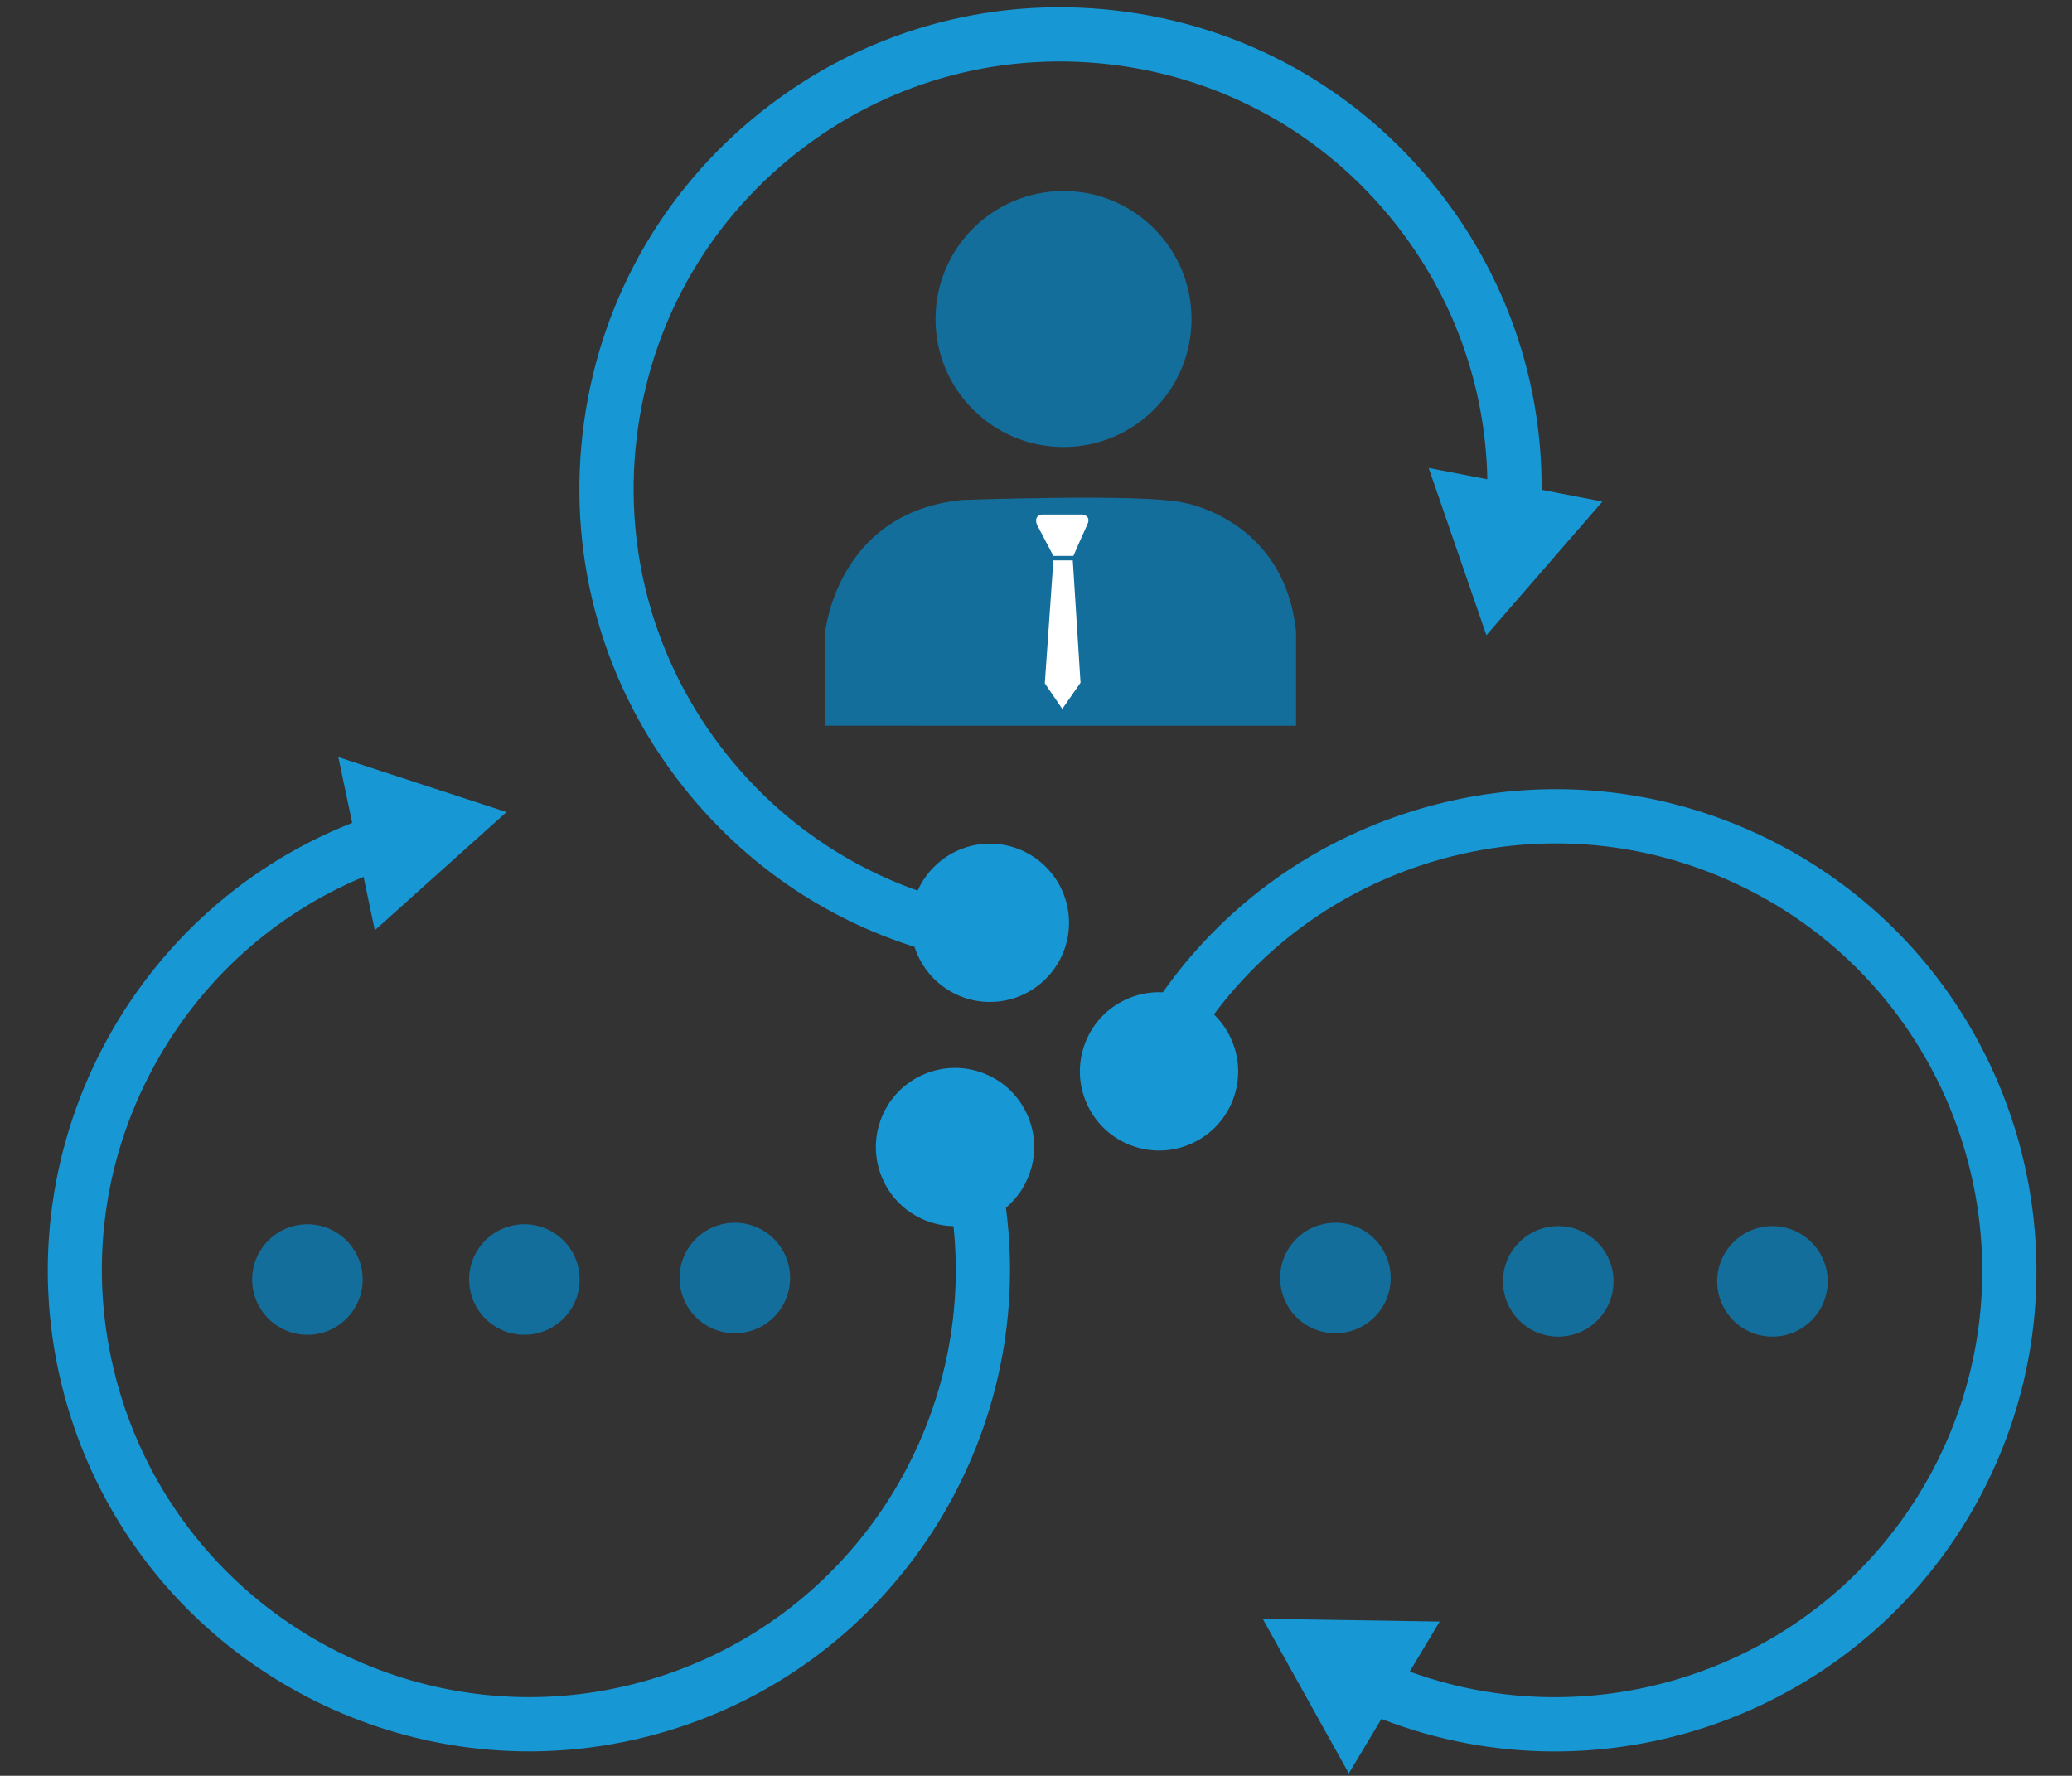
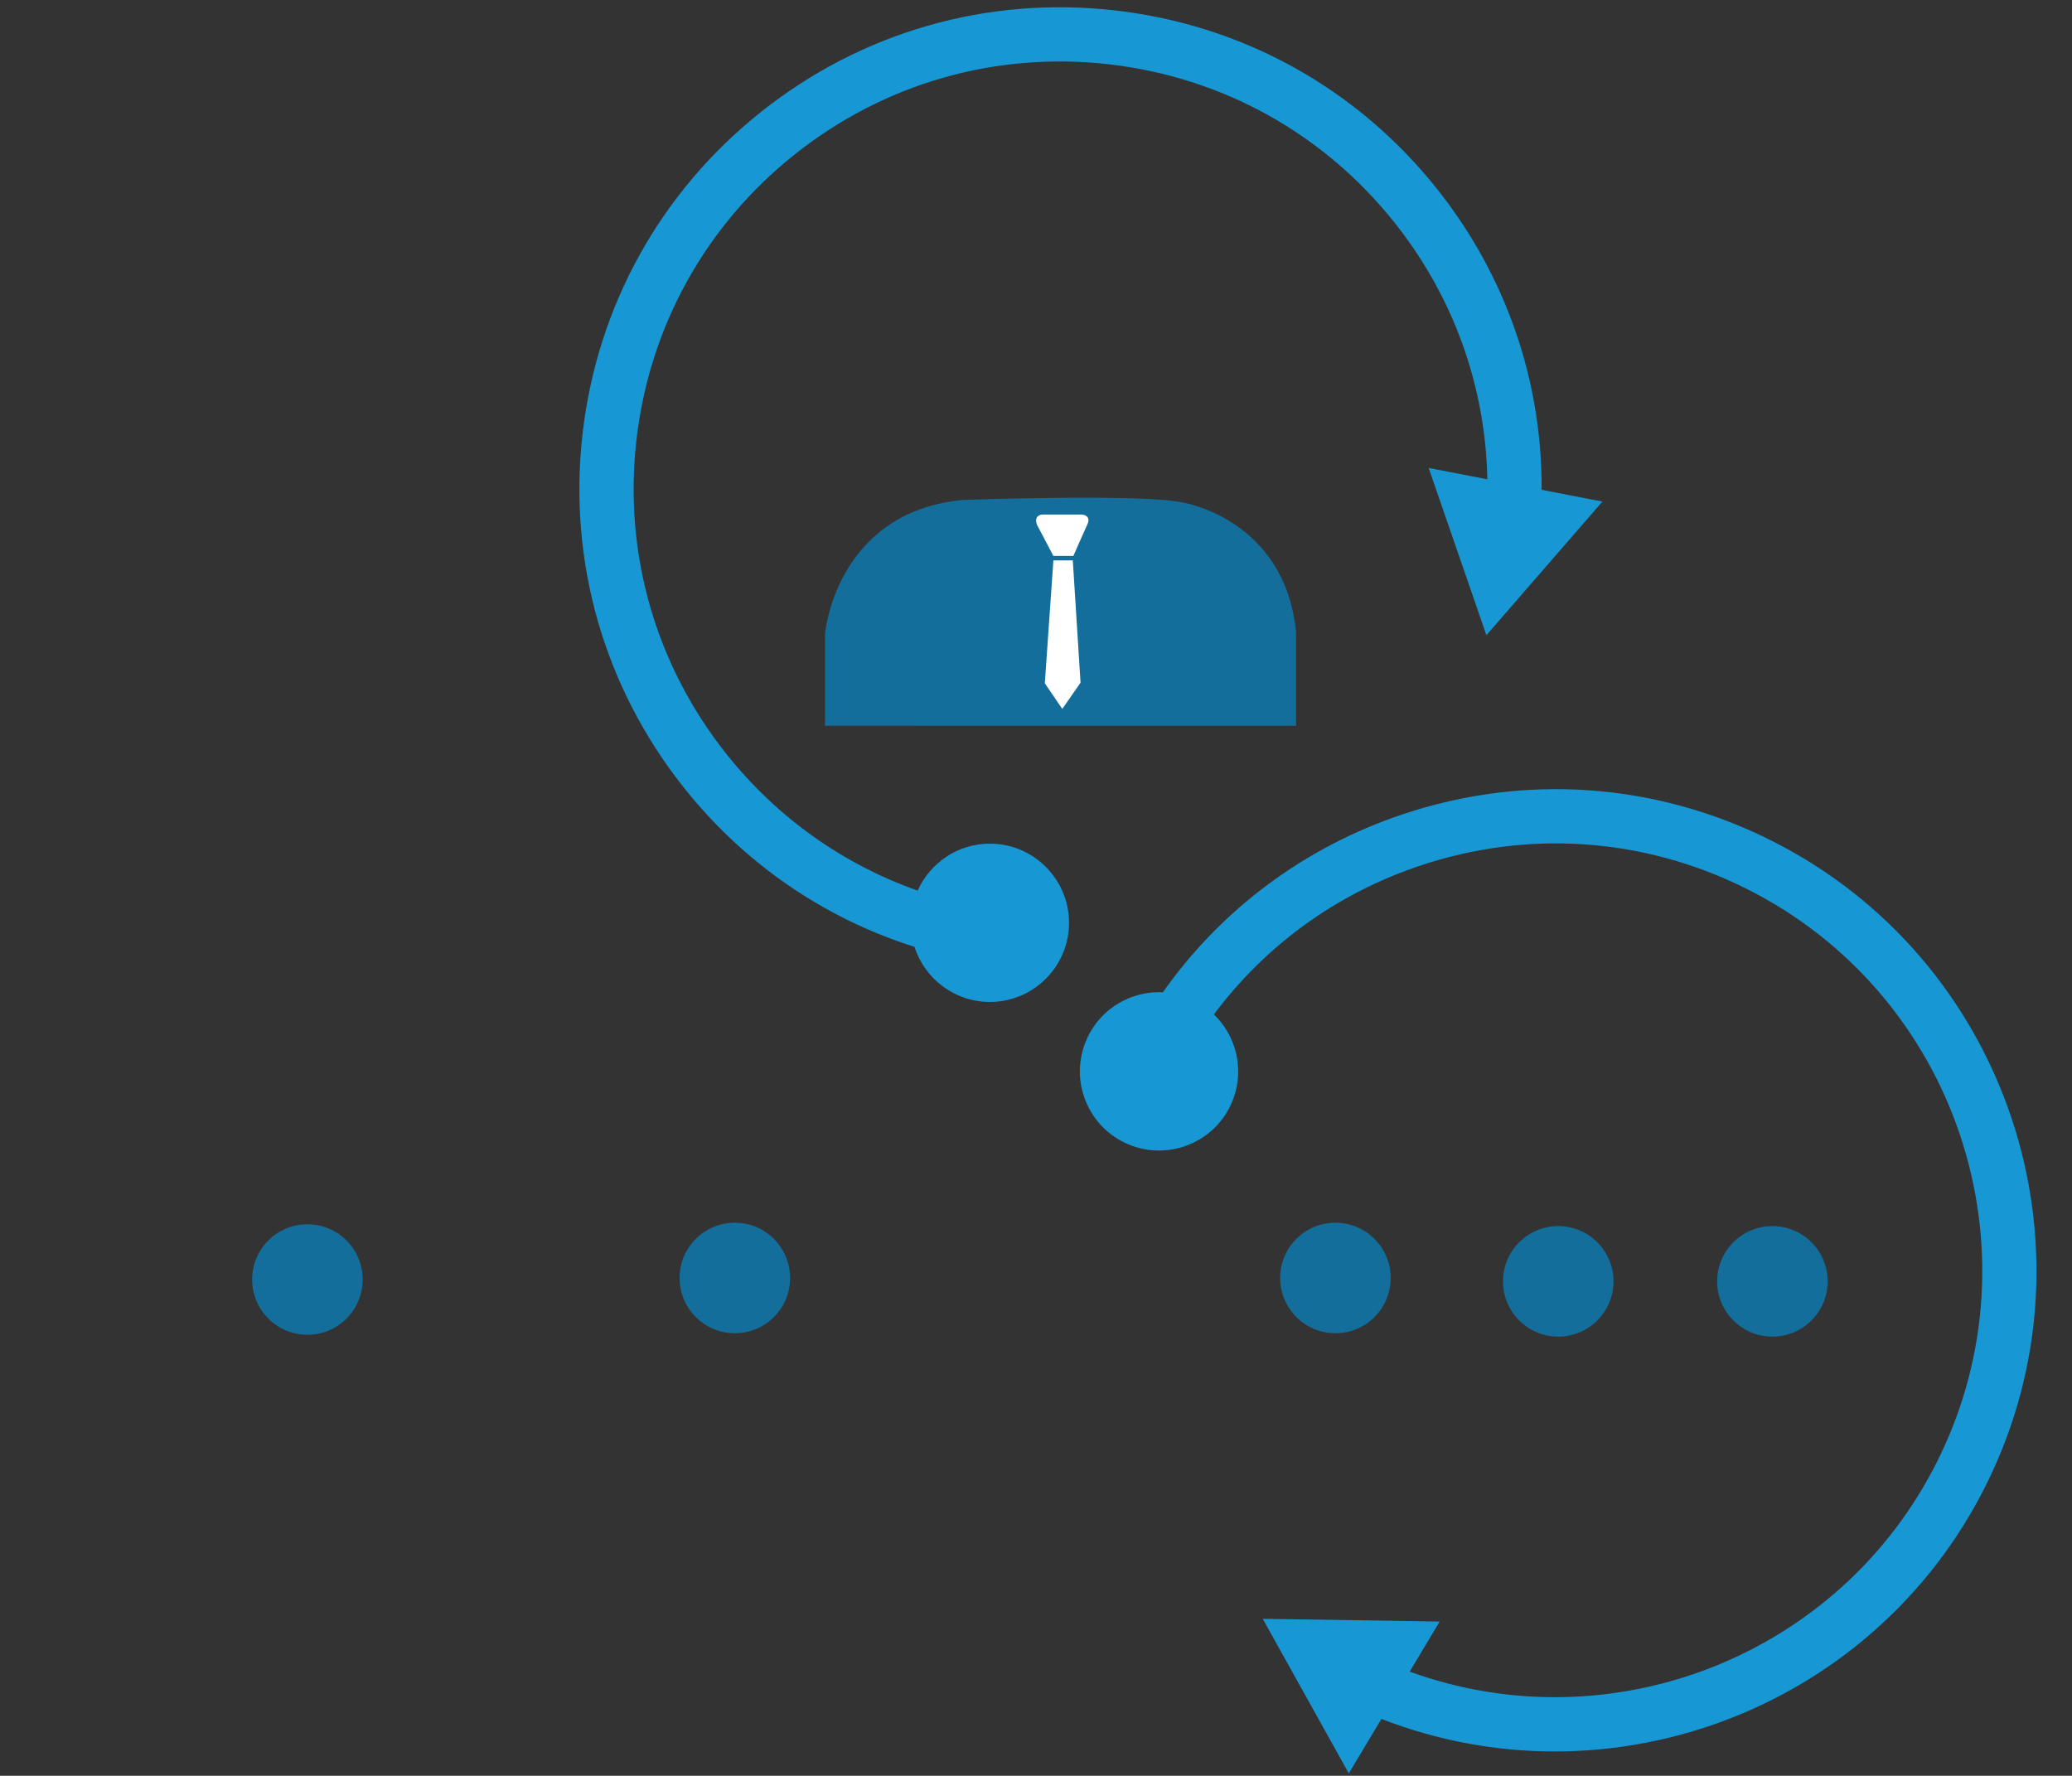
<svg xmlns="http://www.w3.org/2000/svg" version="1.1" x="0px" y="0px" viewBox="0 0 437.961 375.372" style="enable-background:new 0 0 437.961 375.372;" xml:space="preserve">
  <rect x="0" y="0" width="437.961" height="375.372" fill="#333333" stroke="none" />
  <style type="text/css">
	.st0{display:none;}
	.st1{display:inline;fill:none;stroke:#000000;stroke-miterlimit:10;}
	.st2{fill:#1798D5;}
	.st3{fill:#136E9C;}
	.st4{fill:#FFFFFF;}
</style>
  <g id="Layer_2" class="st0">
    <rect x="-33.707" y="0.5" class="st1" width="504.195" height="374.372" />
  </g>
  <g id="Layer_1">
    <path class="st2" d="M325.857,103.539c0.114-23.052-7.546-45.292-22.101-63.595   c-16.905-21.259-41.077-34.663-68.064-37.742c-26.98-3.078-53.556,4.535-74.815,21.44   c-21.259,16.905-34.663,41.077-37.742,68.063c-3.079,26.986,4.535,53.557,21.44,74.816   c12.746,16.029,29.623,27.589,48.722,33.628c2.157,6.747,8.482,11.649,15.936,11.649   c9.225,0,16.73-7.505,16.73-16.73c0-9.225-7.505-16.73-16.73-16.73c-6.801,0-12.655,4.085-15.268,9.924   c-15.787-5.573-29.741-15.445-40.419-28.873c-14.999-18.863-21.755-42.439-19.023-66.383   c2.732-23.945,14.625-45.392,33.488-60.392c18.863-14.999,42.439-21.757,66.383-19.023   c23.944,2.732,45.392,14.625,60.391,33.488c12.453,15.66,19.218,34.569,19.595,54.24l-12.401-2.4   l12.204,35.356l24.518-28.248L325.857,103.539z" />
-     <path class="st2" d="M217.284,235.977c-1.736-4.118-4.972-7.313-9.112-8.997c-4.139-1.683-8.685-1.655-12.804,0.081   c-4.118,1.736-7.314,4.972-8.998,9.111c-1.683,4.139-1.655,8.687,0.081,12.805   c2.644,6.271,8.689,10.084,15.091,10.217c4.43,42.456-21.952,83.46-64.343,95.9   c-8.45,2.479-16.973,3.66-25.364,3.659c-39.017-0.002-75.087-25.542-86.616-64.83   c-6.786-23.125-4.16-47.508,7.394-68.658c9.921-18.161,25.415-32.053,44.234-39.918l2.382,11.296l27.837-24.982   L71.513,160.044l2.931,13.9C26.084,193.003-0.691,246.328,14.222,297.15   c12.994,44.282,53.642,73.068,97.618,73.066c9.454-0.001,19.066-1.332,28.586-4.125   c48.68-14.285,78.63-61.993,72.197-110.8C218.093,250.695,220.201,242.896,217.284,235.977z" />
    <path class="st2" d="M374.056,177.507c-24.32-12.094-51.895-13.994-77.644-5.349   c-20.717,6.956-38.253,20.072-50.617,37.599c-2.689-0.133-5.386,0.388-7.893,1.561   c-4.048,1.893-7.117,5.25-8.64,9.451c-1.523,4.201-1.32,8.744,0.574,12.791   c1.893,4.048,5.25,7.117,9.451,8.64c1.862,0.675,3.791,1.011,5.715,1.011c2.417,0,4.824-0.53,7.077-1.585   c4.048-1.893,7.117-5.25,8.64-9.451c2.319-6.396,0.472-13.296-4.131-17.744   c10.874-14.568,25.872-25.5,43.472-31.409c22.847-7.672,47.312-5.987,68.892,4.746   c44.546,22.152,62.765,76.415,40.614,120.962c-20.622,41.465-69.064,60.11-111.595,44.626l6.331-10.584   l-37.399-0.58l18.198,32.678l6.889-11.516c11.955,4.65,24.362,6.878,36.624,6.878   c37.403-0.001,73.46-20.698,91.213-56.398C444.793,263.63,424.26,202.473,374.056,177.507z" />
    <circle class="st3" cx="64.981" cy="270.473" r="11.681" />
-     <circle class="st3" cx="110.84" cy="270.467" r="11.681" />
    <circle class="st3" cx="155.325" cy="270.146" r="11.681" />
    <circle class="st3" cx="282.269" cy="270.146" r="11.681" />
    <circle class="st3" cx="329.371" cy="270.861" r="11.681" />
    <circle class="st3" cx="374.637" cy="270.861" r="11.681" />
-     <circle class="st3" cx="224.799" cy="67.434" r="27.056" />
    <path class="st3" d="M174.379,153.41v-19.427c0,0,2.217-25.656,29.035-28.296c0,0,37.798-1.373,46.561,0.528   c0,0,21.533,3.376,23.979,27.344v19.85H174.379z" />
    <g>
      <path class="st4" d="M220.215,108.767h8.557c0,0,1.95,0.189,1.07,2.076c-0.881,1.887-2.957,6.669-2.957,6.669    h-4.229l-3.447-6.543C219.208,110.969,218.328,109.081,220.215,108.767z" />
      <polygon class="st4" points="222.656,118.456 226.759,118.456 228.394,144.315 224.537,149.852 220.844,144.441   " />
    </g>
  </g>
</svg>